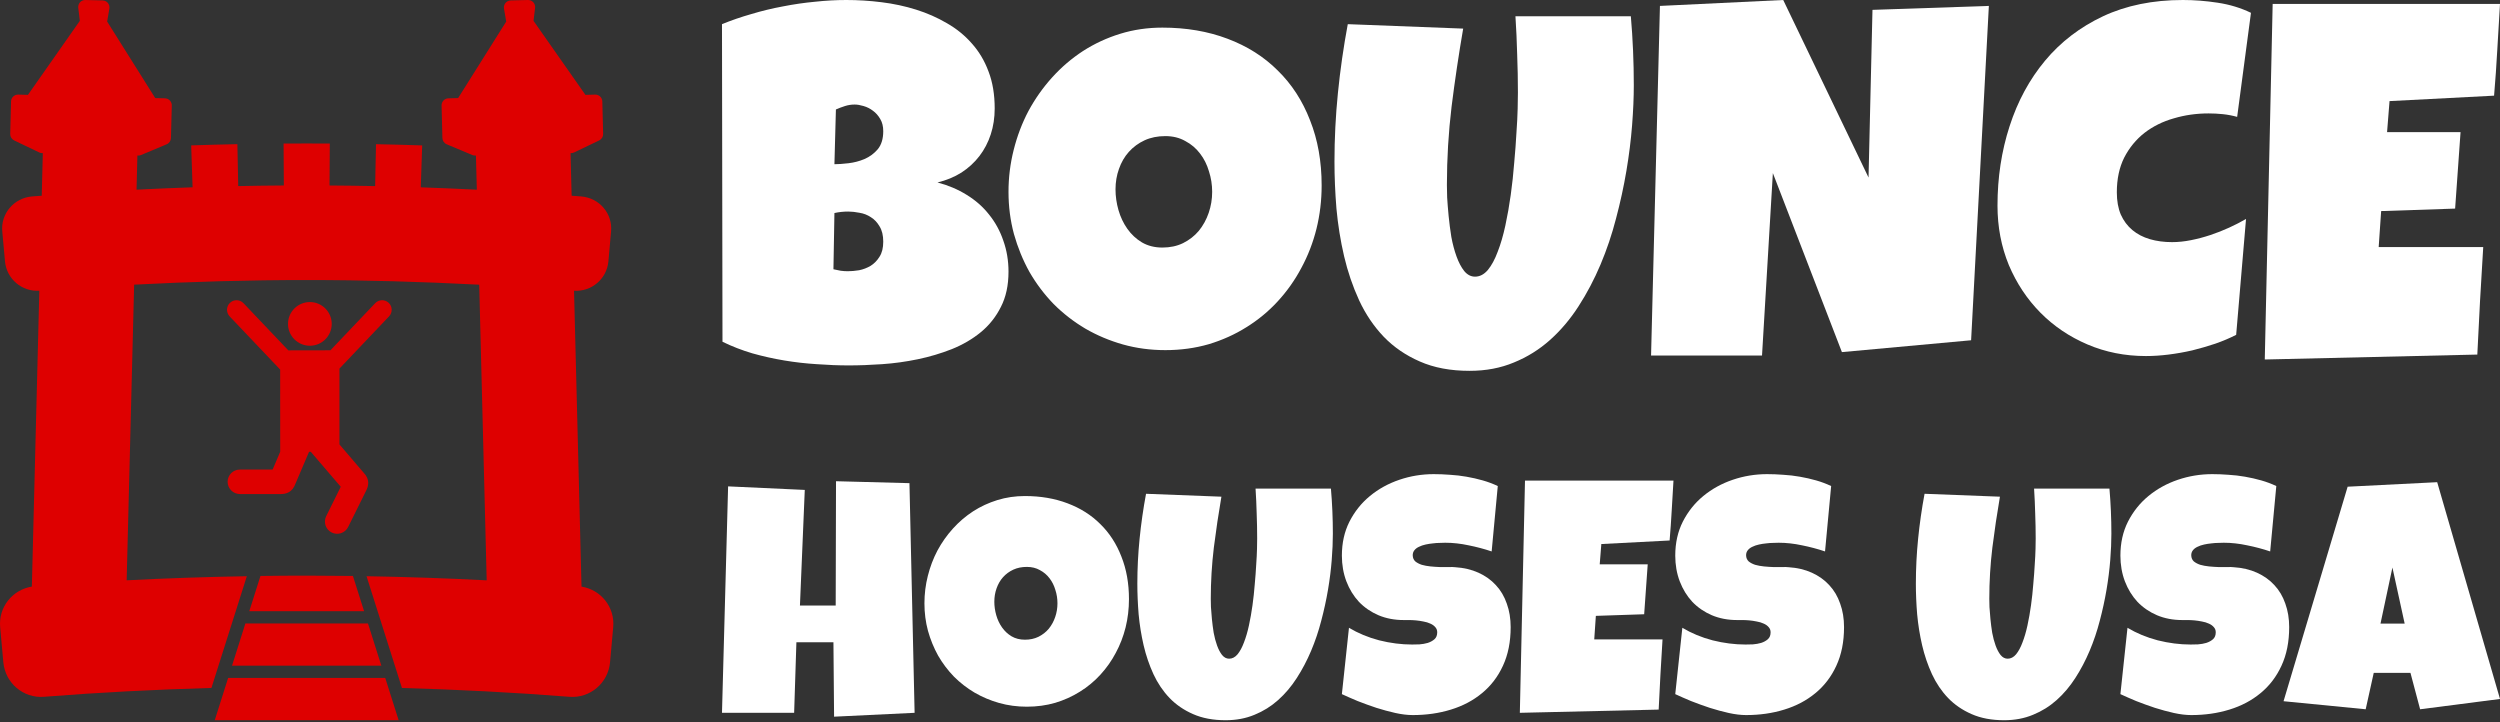
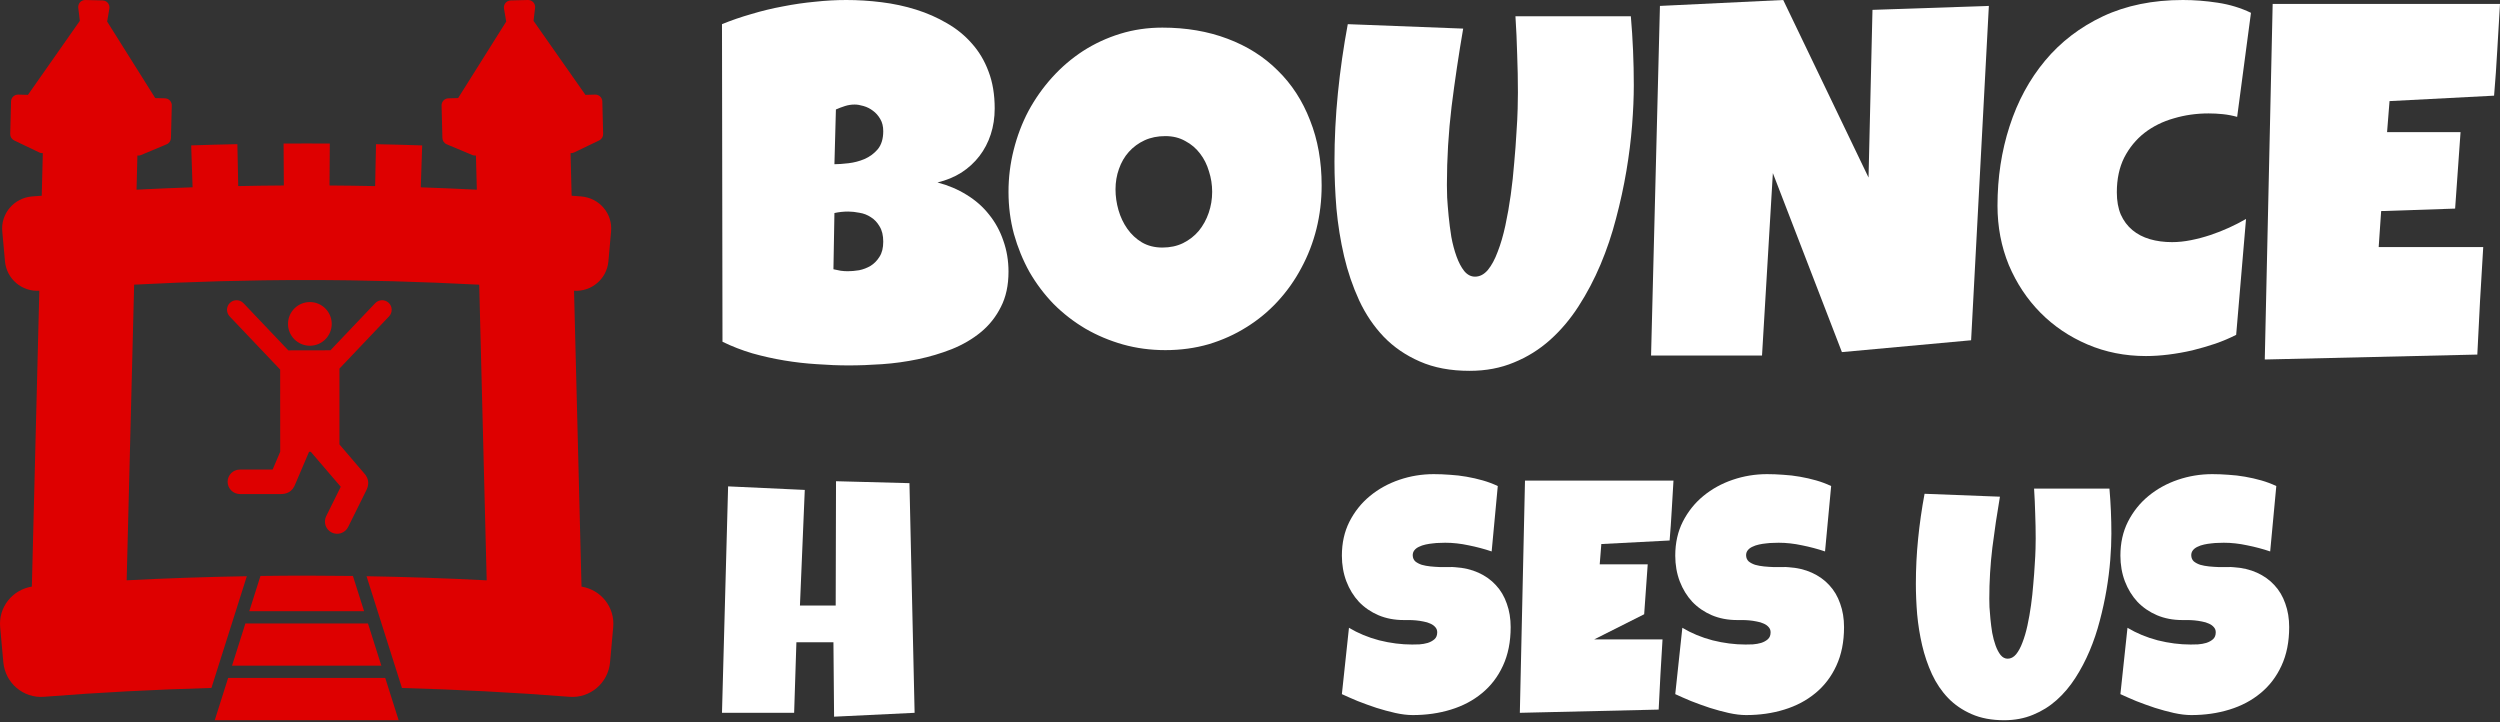
<svg xmlns="http://www.w3.org/2000/svg" width="966" height="279" viewBox="0 0 966 279" fill="none">
  <rect x="0" y="0" width="966" height="279" fill="#333333" stroke="none" />
  <path d="M966 1.524C965.619 7.495 965.27 13.402 964.952 19.245C964.634 25.089 964.222 30.996 963.713 36.966L923.317 39.062L922.364 51.067H950.756L948.66 80.602L920.078 81.555L919.125 95.465H942.753H959.521C959.14 102.452 958.727 109.407 958.283 116.33C957.902 123.19 957.552 130.081 957.235 137.004L875.108 138.91L878.157 1.524H966Z" fill="white" />
  <path d="M869.773 4.954L864.437 45.16C862.595 44.652 860.753 44.303 858.912 44.112C857.07 43.921 855.228 43.826 853.386 43.826C848.685 43.826 844.208 44.461 839.952 45.732C835.696 46.938 831.917 48.812 828.614 51.353C825.375 53.894 822.771 57.069 820.802 60.88C818.896 64.691 817.944 69.169 817.944 74.314C817.944 77.617 818.452 80.475 819.468 82.889C820.548 85.302 822.04 87.303 823.946 88.891C825.851 90.479 828.106 91.654 830.71 92.416C833.314 93.178 836.173 93.559 839.285 93.559C841.635 93.559 844.08 93.305 846.621 92.797C849.162 92.289 851.671 91.622 854.148 90.796C856.625 89.971 859.039 89.018 861.389 87.938C863.739 86.858 865.898 85.747 867.867 84.604L864.056 129.382C861.579 130.653 858.88 131.796 855.958 132.812C853.1 133.765 850.146 134.623 847.097 135.385C844.049 136.083 841 136.623 837.951 137.004C834.902 137.386 831.981 137.576 829.186 137.576C821.119 137.576 813.593 136.083 806.606 133.098C799.619 130.113 793.553 126.016 788.409 120.808C783.264 115.599 779.199 109.47 776.213 102.42C773.292 95.306 771.831 87.652 771.831 79.459C771.831 68.597 773.387 58.371 776.499 48.78C779.612 39.126 784.185 30.678 790.219 23.438C796.253 16.197 803.716 10.48 812.608 6.288C821.564 2.096 831.854 0 843.477 0C847.86 0 852.338 0.349 856.911 1.048C861.547 1.747 865.835 3.049 869.773 4.954Z" fill="white" />
  <path d="M768.496 2.287L761.636 131.479L711.713 136.052L685.036 66.883L680.844 137.386H637.97L641.4 2.287L689.037 0L722.002 68.597L723.527 3.811L768.496 2.287Z" fill="white" />
  <path d="M631.301 32.965C631.301 37.665 631.079 42.842 630.634 48.495C630.19 54.148 629.459 59.991 628.443 66.025C627.427 72.059 626.093 78.189 624.442 84.413C622.854 90.574 620.853 96.513 618.439 102.229C616.026 107.946 613.199 113.313 609.96 118.331C606.784 123.285 603.1 127.636 598.908 131.383C594.78 135.067 590.143 137.957 584.998 140.053C579.853 142.213 574.137 143.293 567.849 143.293C560.481 143.293 554.066 142.086 548.603 139.672C543.204 137.322 538.568 134.146 534.693 130.145C530.819 126.08 527.643 121.379 525.166 116.044C522.689 110.645 520.751 104.961 519.354 98.99C517.957 92.956 516.972 86.827 516.401 80.602C515.892 74.314 515.638 68.28 515.638 62.5C515.638 53.608 516.083 44.747 516.972 35.919C517.861 27.026 519.132 18.166 520.783 9.337L565.372 11.052C563.657 21.024 562.164 31.059 560.894 41.158C559.687 51.194 559.083 61.293 559.083 71.456C559.083 72.535 559.115 74.155 559.179 76.315C559.306 78.411 559.496 80.793 559.75 83.46C560.004 86.064 560.354 88.764 560.798 91.559C561.307 94.29 561.973 96.799 562.799 99.085C563.625 101.372 564.609 103.246 565.753 104.706C566.959 106.167 568.357 106.898 569.945 106.898C571.787 106.898 573.438 106.04 574.899 104.325C576.36 102.547 577.63 100.197 578.71 97.275C579.853 94.353 580.838 90.987 581.663 87.176C582.489 83.365 583.188 79.395 583.759 75.267C584.331 71.138 584.776 67.01 585.093 62.881C585.474 58.752 585.76 54.91 585.951 51.353C586.205 47.796 586.364 44.652 586.427 41.921C586.491 39.19 586.522 37.157 586.522 35.823C586.522 30.869 586.427 25.946 586.237 21.056C586.11 16.101 585.887 11.179 585.57 6.288H630.158C630.92 15.053 631.301 23.946 631.301 32.965Z" fill="white" />
  <path d="M510.684 71.646C510.684 77.426 510.017 83.016 508.683 88.415C507.35 93.75 505.412 98.768 502.872 103.468C500.395 108.168 497.346 112.487 493.725 116.425C490.168 120.3 486.135 123.634 481.625 126.429C477.179 129.224 472.32 131.415 467.049 133.003C461.777 134.527 456.187 135.289 450.28 135.289C444.564 135.289 439.101 134.559 433.893 133.098C428.748 131.637 423.921 129.605 419.411 127.001C414.902 124.333 410.805 121.157 407.121 117.473C403.501 113.726 400.388 109.597 397.784 105.087C395.243 100.514 393.243 95.624 391.782 90.415C390.384 85.207 389.686 79.776 389.686 74.123C389.686 68.597 390.353 63.199 391.687 57.927C393.02 52.591 394.926 47.574 397.403 42.873C399.944 38.173 402.992 33.854 406.549 29.916C410.106 25.978 414.076 22.58 418.459 19.722C422.905 16.863 427.7 14.64 432.845 13.053C437.99 11.465 443.42 10.671 449.137 10.671C458.347 10.671 466.731 12.1 474.289 14.958C481.911 17.816 488.39 21.913 493.725 27.248C499.124 32.52 503.285 38.935 506.206 46.494C509.192 53.989 510.684 62.373 510.684 71.646ZM468.382 74.123C468.382 71.392 467.969 68.756 467.144 66.216C466.382 63.611 465.238 61.325 463.714 59.356C462.19 57.323 460.284 55.704 457.997 54.497C455.774 53.227 453.202 52.591 450.28 52.591C447.295 52.591 444.627 53.131 442.277 54.211C439.927 55.291 437.895 56.783 436.18 58.689C434.528 60.531 433.258 62.722 432.369 65.263C431.479 67.74 431.035 70.376 431.035 73.171C431.035 75.838 431.416 78.506 432.178 81.174C432.94 83.841 434.084 86.255 435.608 88.415C437.132 90.574 439.006 92.321 441.229 93.655C443.516 94.988 446.152 95.655 449.137 95.655C452.122 95.655 454.79 95.084 457.14 93.94C459.554 92.734 461.586 91.146 463.238 89.177C464.889 87.144 466.159 84.826 467.049 82.222C467.938 79.618 468.382 76.918 468.382 74.123Z" fill="white" />
  <path d="M389.686 104.992C389.686 110.264 388.701 114.806 386.732 118.616C384.827 122.427 382.254 125.667 379.015 128.334C375.776 131.002 372.028 133.193 367.773 134.908C363.581 136.56 359.198 137.862 354.625 138.815C350.052 139.767 345.447 140.403 340.81 140.72C336.237 141.038 331.95 141.196 327.948 141.196C324.01 141.196 319.913 141.038 315.658 140.72C311.466 140.466 307.274 139.99 303.082 139.291C298.889 138.592 294.761 137.671 290.696 136.528C286.631 135.321 282.788 133.829 279.168 132.05L278.977 9.337C282.534 7.876 286.313 6.574 290.315 5.431C294.316 4.224 298.381 3.239 302.51 2.477C306.702 1.651 310.862 1.048 314.991 0.667C319.119 0.222 323.121 0 326.995 0C331.505 0 336.046 0.286 340.62 0.857C345.256 1.429 349.702 2.382 353.958 3.716C358.214 5.05 362.183 6.796 365.867 8.956C369.551 11.052 372.759 13.656 375.49 16.768C378.285 19.881 380.444 23.501 381.969 27.63C383.557 31.758 384.35 36.522 384.35 41.921C384.35 45.478 383.842 48.812 382.826 51.925C381.81 55.037 380.349 57.831 378.443 60.309C376.538 62.786 374.22 64.913 371.488 66.692C368.757 68.407 365.677 69.677 362.247 70.503C366.375 71.583 370.123 73.171 373.489 75.267C376.919 77.363 379.809 79.903 382.159 82.889C384.573 85.874 386.415 89.24 387.685 92.988C389.019 96.735 389.686 100.737 389.686 104.992ZM341.286 50.686C341.286 48.844 340.905 47.288 340.143 46.017C339.381 44.684 338.428 43.604 337.285 42.778C336.205 41.952 334.998 41.349 333.665 40.968C332.394 40.587 331.251 40.396 330.235 40.396C328.964 40.396 327.726 40.587 326.519 40.968C325.312 41.349 324.137 41.794 322.994 42.302L322.422 63.453C323.883 63.453 325.693 63.326 327.853 63.072C330.012 62.818 332.077 62.278 334.046 61.452C336.078 60.563 337.793 59.292 339.19 57.641C340.588 55.926 341.286 53.608 341.286 50.686ZM327.758 81.745C325.916 81.745 324.137 81.936 322.422 82.317L322.041 104.04C322.994 104.23 323.915 104.421 324.804 104.611C325.757 104.738 326.678 104.802 327.567 104.802C328.901 104.802 330.362 104.675 331.95 104.421C333.538 104.103 335.03 103.531 336.428 102.706C337.825 101.816 338.968 100.641 339.857 99.18C340.81 97.72 341.286 95.782 341.286 93.369C341.286 90.955 340.81 88.986 339.857 87.462C338.968 85.937 337.857 84.762 336.523 83.937C335.189 83.047 333.728 82.476 332.14 82.222C330.552 81.904 329.091 81.745 327.758 81.745Z" fill="white" />
-   <path d="M966 270.08L935.134 274.062L931.4 259.998H917.212L914.1 274.062L882.363 270.951L907.13 188.06L941.73 186.318L966 270.08ZM929.16 240.956L924.43 219.3L919.825 240.956H929.16Z" fill="white" />
  <path d="M884.541 242.325C884.541 248.009 883.545 252.987 881.554 257.26C879.604 261.492 876.907 265.018 873.464 267.839C870.062 270.66 866.058 272.776 861.453 274.187C856.89 275.597 851.973 276.303 846.705 276.303C844.672 276.303 842.431 276.033 839.984 275.494C837.577 274.954 835.13 274.291 832.641 273.502C830.151 272.673 827.745 271.801 825.422 270.889C823.14 269.934 821.107 269.042 819.323 268.213L822.061 242.574C825.588 244.69 829.488 246.308 833.761 247.428C838.075 248.506 842.307 249.046 846.456 249.046C847.244 249.046 848.198 249.025 849.318 248.984C850.438 248.901 851.496 248.714 852.492 248.423C853.529 248.092 854.4 247.614 855.106 246.992C855.811 246.37 856.164 245.478 856.164 244.316C856.164 243.528 855.915 242.864 855.417 242.325C854.919 241.744 854.276 241.288 853.488 240.956C852.699 240.582 851.807 240.313 850.812 240.147C849.816 239.939 848.841 239.794 847.887 239.711C846.933 239.628 846.041 239.587 845.211 239.587C844.381 239.587 843.718 239.587 843.22 239.587C839.652 239.587 836.395 238.964 833.45 237.72C830.545 236.475 828.035 234.754 825.92 232.555C823.845 230.314 822.227 227.68 821.066 224.651C819.904 221.581 819.323 218.262 819.323 214.695C819.323 209.799 820.298 205.422 822.248 201.564C824.239 197.664 826.874 194.366 830.151 191.669C833.47 188.931 837.266 186.836 841.539 185.384C845.813 183.932 850.231 183.206 854.795 183.206C856.827 183.206 858.922 183.289 861.08 183.455C863.237 183.579 865.374 183.828 867.49 184.202C869.647 184.575 871.742 185.052 873.775 185.633C875.808 186.214 877.737 186.94 879.562 187.811L877.197 213.077C874.376 212.122 871.41 211.334 868.299 210.712C865.228 210.048 862.221 209.716 859.275 209.716C858.736 209.716 858.031 209.737 857.159 209.778C856.33 209.778 855.438 209.841 854.483 209.965C853.571 210.048 852.637 210.193 851.683 210.401C850.729 210.608 849.878 210.899 849.132 211.272C848.385 211.604 847.783 212.06 847.327 212.641C846.871 213.222 846.663 213.906 846.705 214.695C846.746 215.607 847.078 216.354 847.7 216.935C848.364 217.474 849.194 217.91 850.189 218.242C851.227 218.532 852.347 218.74 853.55 218.864C854.795 218.988 856.018 219.071 857.222 219.113C858.425 219.113 859.545 219.113 860.582 219.113C861.619 219.071 862.47 219.092 863.133 219.175C866.452 219.383 869.439 220.088 872.095 221.291C874.75 222.494 876.99 224.091 878.815 226.083C880.682 228.074 882.093 230.46 883.047 233.239C884.043 235.977 884.541 239.006 884.541 242.325Z" fill="white" />
  <path d="M815.838 206.231C815.838 209.301 815.693 212.682 815.403 216.375C815.112 220.067 814.635 223.884 813.971 227.825C813.307 231.766 812.436 235.77 811.358 239.836C810.32 243.86 809.014 247.739 807.437 251.473C805.861 255.207 804.014 258.712 801.899 261.99C799.824 265.226 797.418 268.067 794.68 270.515C791.983 272.921 788.955 274.809 785.594 276.178C782.234 277.589 778.5 278.294 774.393 278.294C769.58 278.294 765.39 277.506 761.822 275.929C758.296 274.394 755.267 272.32 752.737 269.706C750.206 267.051 748.132 263.981 746.514 260.496C744.896 256.97 743.63 253.257 742.718 249.357C741.805 245.416 741.162 241.412 740.788 237.346C740.456 233.239 740.291 229.298 740.291 225.523C740.291 219.714 740.581 213.927 741.162 208.16C741.743 202.352 742.572 196.565 743.651 190.798L772.775 191.918C771.655 198.432 770.68 204.987 769.85 211.583C769.062 218.138 768.668 224.734 768.668 231.372C768.668 232.078 768.688 233.136 768.73 234.546C768.813 235.915 768.937 237.471 769.103 239.213C769.269 240.914 769.497 242.677 769.788 244.503C770.12 246.287 770.555 247.926 771.095 249.419C771.634 250.913 772.277 252.136 773.024 253.091C773.812 254.045 774.725 254.522 775.762 254.522C776.965 254.522 778.044 253.962 778.998 252.842C779.952 251.68 780.782 250.145 781.487 248.237C782.234 246.328 782.877 244.13 783.416 241.64C783.955 239.151 784.412 236.558 784.785 233.862C785.159 231.165 785.449 228.468 785.656 225.772C785.905 223.075 786.092 220.565 786.217 218.242C786.382 215.918 786.486 213.865 786.528 212.081C786.569 210.297 786.59 208.969 786.59 208.098C786.59 204.862 786.528 201.647 786.403 198.452C786.32 195.216 786.175 192.001 785.968 188.807H815.091C815.589 194.532 815.838 200.34 815.838 206.231Z" fill="white" />
  <path d="M712.536 242.325C712.536 248.009 711.54 252.987 709.549 257.26C707.599 261.492 704.902 265.018 701.459 267.839C698.057 270.66 694.053 272.776 689.448 274.187C684.885 275.597 679.969 276.303 674.7 276.303C672.667 276.303 670.427 276.033 667.979 275.494C665.573 274.954 663.125 274.291 660.636 273.502C658.147 272.673 655.74 271.801 653.417 270.889C651.135 269.934 649.102 269.042 647.318 268.213L650.057 242.574C653.583 244.69 657.483 246.308 661.756 247.428C666.071 248.506 670.302 249.046 674.451 249.046C675.239 249.046 676.193 249.025 677.314 248.984C678.434 248.901 679.492 248.714 680.487 248.423C681.524 248.092 682.396 247.614 683.101 246.992C683.806 246.37 684.159 245.478 684.159 244.316C684.159 243.528 683.91 242.864 683.412 242.325C682.914 241.744 682.271 241.288 681.483 240.956C680.695 240.582 679.803 240.313 678.807 240.147C677.811 239.939 676.836 239.794 675.882 239.711C674.928 239.628 674.036 239.587 673.206 239.587C672.377 239.587 671.713 239.587 671.215 239.587C667.647 239.587 664.39 238.964 661.445 237.72C658.541 236.475 656.031 234.754 653.915 232.555C651.841 230.314 650.223 227.68 649.061 224.651C647.899 221.581 647.318 218.262 647.318 214.695C647.318 209.799 648.293 205.422 650.243 201.564C652.235 197.664 654.869 194.366 658.147 191.669C661.466 188.931 665.262 186.836 669.535 185.384C673.808 183.932 678.226 183.206 682.79 183.206C684.823 183.206 686.918 183.289 689.075 183.455C691.232 183.579 693.369 183.828 695.485 184.202C697.642 184.575 699.737 185.052 701.77 185.633C703.803 186.214 705.732 186.94 707.557 187.811L705.193 213.077C702.372 212.122 699.405 211.334 696.294 210.712C693.224 210.048 690.216 209.716 687.27 209.716C686.731 209.716 686.026 209.737 685.155 209.778C684.325 209.778 683.433 209.841 682.479 209.965C681.566 210.048 680.632 210.193 679.678 210.401C678.724 210.608 677.874 210.899 677.127 211.272C676.38 211.604 675.778 212.06 675.322 212.641C674.866 213.222 674.658 213.906 674.7 214.695C674.741 215.607 675.073 216.354 675.696 216.935C676.359 217.474 677.189 217.91 678.185 218.242C679.222 218.532 680.342 218.74 681.545 218.864C682.79 218.988 684.014 219.071 685.217 219.113C686.42 219.113 687.54 219.113 688.577 219.113C689.614 219.071 690.465 219.092 691.129 219.175C694.448 219.383 697.435 220.088 700.09 221.291C702.745 222.494 704.985 224.091 706.811 226.083C708.678 228.074 710.088 230.46 711.042 233.239C712.038 235.977 712.536 239.006 712.536 242.325Z" fill="white" />
-   <path d="M646.634 185.695C646.385 189.595 646.157 193.453 645.949 197.27C645.742 201.087 645.472 204.945 645.14 208.845L618.755 210.214L618.132 218.055H636.677L635.308 237.346L616.639 237.969L616.017 247.054H631.45H642.402C642.153 251.618 641.884 256.161 641.593 260.683C641.344 265.163 641.116 269.665 640.909 274.187L587.266 275.431L589.257 185.695H646.634Z" fill="white" />
+   <path d="M646.634 185.695C646.385 189.595 646.157 193.453 645.949 197.27C645.742 201.087 645.472 204.945 645.14 208.845L618.755 210.214L618.132 218.055H636.677L635.308 237.346L616.017 247.054H631.45H642.402C642.153 251.618 641.884 256.161 641.593 260.683C641.344 265.163 641.116 269.665 640.909 274.187L587.266 275.431L589.257 185.695H646.634Z" fill="white" />
  <path d="M583.719 242.325C583.719 248.009 582.723 252.987 580.732 257.26C578.782 261.492 576.085 265.018 572.642 267.839C569.24 270.66 565.237 272.776 560.632 274.187C556.068 275.597 551.152 276.303 545.883 276.303C543.85 276.303 541.61 276.033 539.162 275.494C536.756 274.954 534.308 274.291 531.819 273.502C529.33 272.673 526.923 271.801 524.6 270.889C522.318 269.934 520.286 269.042 518.502 268.213L521.24 242.574C524.766 244.69 528.666 246.308 532.939 247.428C537.254 248.506 541.485 249.046 545.634 249.046C546.422 249.046 547.377 249.025 548.497 248.984C549.617 248.901 550.675 248.714 551.67 248.423C552.708 248.092 553.579 247.614 554.284 246.992C554.989 246.37 555.342 245.478 555.342 244.316C555.342 243.528 555.093 242.864 554.595 242.325C554.097 241.744 553.454 241.288 552.666 240.956C551.878 240.582 550.986 240.313 549.99 240.147C548.995 239.939 548.02 239.794 547.065 239.711C546.111 239.628 545.219 239.587 544.389 239.587C543.56 239.587 542.896 239.587 542.398 239.587C538.83 239.587 535.574 238.964 532.628 237.72C529.724 236.475 527.214 234.754 525.098 232.555C523.024 230.314 521.406 227.68 520.244 224.651C519.082 221.581 518.502 218.262 518.502 214.695C518.502 209.799 519.477 205.422 521.426 201.564C523.418 197.664 526.052 194.366 529.33 191.669C532.649 188.931 536.445 186.836 540.718 185.384C544.991 183.932 549.409 183.206 553.973 183.206C556.006 183.206 558.101 183.289 560.258 183.455C562.416 183.579 564.552 183.828 566.668 184.202C568.825 184.575 570.92 185.052 572.953 185.633C574.986 186.214 576.915 186.94 578.741 187.811L576.376 213.077C573.555 212.122 570.588 211.334 567.477 210.712C564.407 210.048 561.399 209.716 558.454 209.716C557.914 209.716 557.209 209.737 556.338 209.778C555.508 209.778 554.616 209.841 553.662 209.965C552.749 210.048 551.816 210.193 550.861 210.401C549.907 210.608 549.057 210.899 548.31 211.272C547.563 211.604 546.962 212.06 546.505 212.641C546.049 213.222 545.842 213.906 545.883 214.695C545.924 215.607 546.256 216.354 546.879 216.935C547.542 217.474 548.372 217.91 549.368 218.242C550.405 218.532 551.525 218.74 552.728 218.864C553.973 218.988 555.197 219.071 556.4 219.113C557.603 219.113 558.723 219.113 559.76 219.113C560.798 219.071 561.648 219.092 562.312 219.175C565.631 219.383 568.618 220.088 571.273 221.291C573.928 222.494 576.168 224.091 577.994 226.083C579.861 228.074 581.271 230.46 582.226 233.239C583.221 235.977 583.719 239.006 583.719 242.325Z" fill="white" />
-   <path d="M515.017 206.231C515.017 209.301 514.871 212.682 514.581 216.375C514.291 220.067 513.814 223.884 513.15 227.825C512.486 231.766 511.615 235.77 510.536 239.836C509.499 243.86 508.192 247.739 506.616 251.473C505.039 255.207 503.193 258.712 501.077 261.99C499.003 265.226 496.597 268.067 493.858 270.515C491.162 272.921 488.133 274.809 484.773 276.178C481.412 277.589 477.678 278.294 473.571 278.294C468.759 278.294 464.569 277.506 461.001 275.929C457.474 274.394 454.446 272.32 451.915 269.706C449.384 267.051 447.31 263.981 445.692 260.496C444.074 256.97 442.809 253.257 441.896 249.357C440.983 245.416 440.34 241.412 439.967 237.346C439.635 233.239 439.469 229.298 439.469 225.523C439.469 219.714 439.759 213.927 440.34 208.16C440.921 202.352 441.751 196.565 442.829 190.798L471.953 191.918C470.833 198.432 469.858 204.987 469.028 211.583C468.24 218.138 467.846 224.734 467.846 231.372C467.846 232.078 467.867 233.136 467.908 234.546C467.991 235.915 468.116 237.471 468.282 239.213C468.448 240.914 468.676 242.677 468.966 244.503C469.298 246.287 469.734 247.926 470.273 249.419C470.812 250.913 471.455 252.136 472.202 253.091C472.99 254.045 473.903 254.522 474.94 254.522C476.143 254.522 477.222 253.962 478.176 252.842C479.131 251.68 479.96 250.145 480.666 248.237C481.412 246.328 482.055 244.13 482.595 241.64C483.134 239.151 483.59 236.558 483.964 233.862C484.337 231.165 484.628 228.468 484.835 225.772C485.084 223.075 485.271 220.565 485.395 218.242C485.561 215.918 485.665 213.865 485.706 212.081C485.748 210.297 485.768 208.969 485.768 208.098C485.768 204.862 485.706 201.647 485.582 198.452C485.499 195.216 485.354 192.001 485.146 188.807H514.27C514.768 194.532 515.017 200.34 515.017 206.231Z" fill="white" />
-   <path d="M436.233 231.497C436.233 235.272 435.798 238.923 434.926 242.449C434.055 245.934 432.79 249.212 431.13 252.282C429.512 255.352 427.521 258.173 425.156 260.745C422.833 263.276 420.198 265.454 417.253 267.279C414.349 269.105 411.175 270.536 407.732 271.573C404.288 272.569 400.637 273.067 396.779 273.067C393.045 273.067 389.477 272.589 386.075 271.635C382.715 270.681 379.562 269.354 376.616 267.653C373.671 265.91 370.995 263.836 368.589 261.43C366.224 258.982 364.191 256.285 362.49 253.34C360.831 250.353 359.524 247.158 358.57 243.756C357.657 240.354 357.201 236.807 357.201 233.115C357.201 229.505 357.636 225.979 358.507 222.536C359.379 219.051 360.623 215.773 362.241 212.703C363.901 209.633 365.892 206.812 368.215 204.24C370.539 201.668 373.132 199.448 375.994 197.581C378.898 195.714 382.031 194.262 385.391 193.225C388.751 192.188 392.299 191.669 396.032 191.669C402.048 191.669 407.524 192.603 412.461 194.47C417.44 196.337 421.671 199.012 425.156 202.497C428.683 205.941 431.4 210.131 433.308 215.068C435.258 219.963 436.233 225.44 436.233 231.497ZM408.603 233.115C408.603 231.331 408.333 229.609 407.794 227.95C407.296 226.249 406.549 224.755 405.554 223.469C404.558 222.141 403.313 221.084 401.82 220.295C400.368 219.466 398.688 219.051 396.779 219.051C394.829 219.051 393.087 219.403 391.552 220.109C390.017 220.814 388.689 221.789 387.569 223.033C386.49 224.237 385.661 225.668 385.08 227.327C384.499 228.945 384.209 230.667 384.209 232.492C384.209 234.235 384.458 235.977 384.955 237.72C385.453 239.462 386.2 241.039 387.196 242.449C388.191 243.86 389.415 245.001 390.867 245.872C392.361 246.743 394.082 247.179 396.032 247.179C397.982 247.179 399.725 246.805 401.26 246.059C402.836 245.27 404.164 244.233 405.242 242.947C406.321 241.62 407.151 240.105 407.732 238.404C408.312 236.703 408.603 234.94 408.603 233.115Z" fill="white" />
  <path d="M353.405 275.431L322.289 276.925L322.041 248.174H307.728L306.856 275.431H278.977L281.342 187.935L310.964 189.305L309.097 233.986H322.912L323.036 185.944L351.413 186.691L353.405 275.431Z" fill="white" />
  <path fill-rule="evenodd" clip-rule="evenodd" d="M33.001 0.001C31.351 -0.042 30.047 1.39 30.244 3.029L30.846 8.062L10.796 36.653L7.043 36.556C5.547 36.517 4.302 37.697 4.266 39.193L3.948 51.755C3.922 52.821 4.521 53.803 5.483 54.264L15.156 58.901C15.499 59.066 15.873 59.157 16.254 59.167L16.543 59.17L16.127 75.624C14.905 75.719 13.683 75.796 12.461 75.895C5.39 76.466 0.254 82.528 0.877 89.408L1.927 100.976C2.544 107.786 8.463 112.771 15.196 112.339L12.307 226.66C4.714 227.902 -0.632 234.673 0.06 242.321L1.289 255.892C2.02 263.961 9.043 269.867 16.959 269.24C38.503 267.534 60.093 266.434 81.698 265.82L95.374 222.649C79.891 222.917 64.409 223.426 48.943 224.234L51.832 109.989C74.033 108.836 96.26 108.201 118.495 108.205C140.729 108.207 162.961 108.851 185.167 110.004L188.056 224.243C172.592 223.435 157.114 222.919 141.631 222.649L155.312 265.831C176.917 266.45 198.509 267.547 220.058 269.244C227.978 269.868 234.998 263.962 235.723 255.892L236.945 242.321C237.633 234.673 232.285 227.904 224.695 226.664L221.805 112.343C228.547 112.781 234.473 107.792 235.086 100.976L236.124 89.401C236.743 82.52 231.61 76.469 224.54 75.902C223.319 75.804 222.096 75.724 220.874 75.629L220.458 59.17L220.747 59.167C221.128 59.157 221.502 59.066 221.846 58.901L231.516 54.264C232.478 53.803 233.08 52.821 233.054 51.755L232.736 39.193C232.699 37.699 231.459 36.52 229.965 36.556L226.205 36.653L206.155 8.062L206.757 3.029C206.955 1.39 205.65 -0.042 204 0.001L197.342 0.171C195.694 0.213 194.467 1.708 194.746 3.333L195.598 8.331L177.019 37.897L173.265 37.991C171.77 38.028 170.589 39.27 170.629 40.766L170.942 53.328C170.972 54.395 171.622 55.344 172.607 55.754L182.499 59.899C182.851 60.046 183.229 60.118 183.609 60.109L183.907 60.106L184.243 73.303C177.026 72.944 169.809 72.625 162.588 72.383L163.127 56.191C157.18 55.992 151.235 55.834 145.286 55.715L144.957 71.909C139.078 71.79 133.204 71.713 127.324 71.674L127.431 55.473C121.479 55.432 115.526 55.434 109.574 55.473L109.677 71.667C103.799 71.705 97.925 71.788 92.048 71.904L91.724 55.703C85.773 55.821 79.823 55.984 73.873 56.182L74.413 72.372C67.192 72.612 59.974 72.933 52.758 73.292L53.091 60.106L53.391 60.109C53.772 60.115 54.15 60.046 54.501 59.899L64.398 55.754C65.381 55.343 66.031 54.393 66.058 53.328L66.379 40.766C66.418 39.27 65.235 38.028 63.74 37.991L59.982 37.897L41.4 8.331L42.26 3.333C42.539 1.707 41.309 0.211 39.659 0.171L33.001 0.001ZM91.509 116.005C90.564 115.976 89.61 116.313 88.866 117.019C87.385 118.427 87.326 120.773 88.739 122.26L108.254 142.796V145.932V147.008L108.27 174.565L105.345 181.438L92.696 181.441C90.076 181.441 87.954 183.538 87.954 186.158C87.954 188.768 90.076 190.898 92.696 190.898H101.319H107.923C110.71 191.026 113.002 190.126 114.165 186.901L116.497 181.432L119.42 174.57H120.087L131.664 188.087L126.051 199.425C124.888 201.773 125.825 204.604 128.173 205.768C130.511 206.927 133.361 205.971 134.524 203.624L138.353 195.898L141.285 189.981C142.636 187.54 142.85 185.088 140.477 182.613L136.612 178.095L131.163 171.728V165.703V145.881V142.421L150.322 122.259C151.735 120.772 151.676 118.425 150.194 117.018C148.707 115.605 146.375 115.679 144.962 117.165L127.678 135.351L111.41 135.384L94.099 117.167C93.392 116.423 92.455 116.033 91.509 116.005ZM119.744 116.717C115.065 116.717 111.286 120.498 111.286 125.147C111.286 129.826 115.065 133.594 119.744 133.594C124.392 133.594 128.175 129.826 128.179 125.147C128.179 120.498 124.394 116.717 119.744 116.717ZM118.506 222.426C112.551 222.426 106.595 222.469 100.64 222.551L97.268 233.199L96.322 236.164H140.688L139.746 233.199H139.743L136.37 222.551C130.416 222.472 124.466 222.43 118.511 222.426H118.506ZM94.819 240.903L89.654 257.222H147.354L142.186 240.903H94.819ZM88.152 261.963L86.975 265.669L82.98 278.28H154.028L150.033 265.673L148.856 261.963H88.152Z" fill="#DE0000" />
</svg>